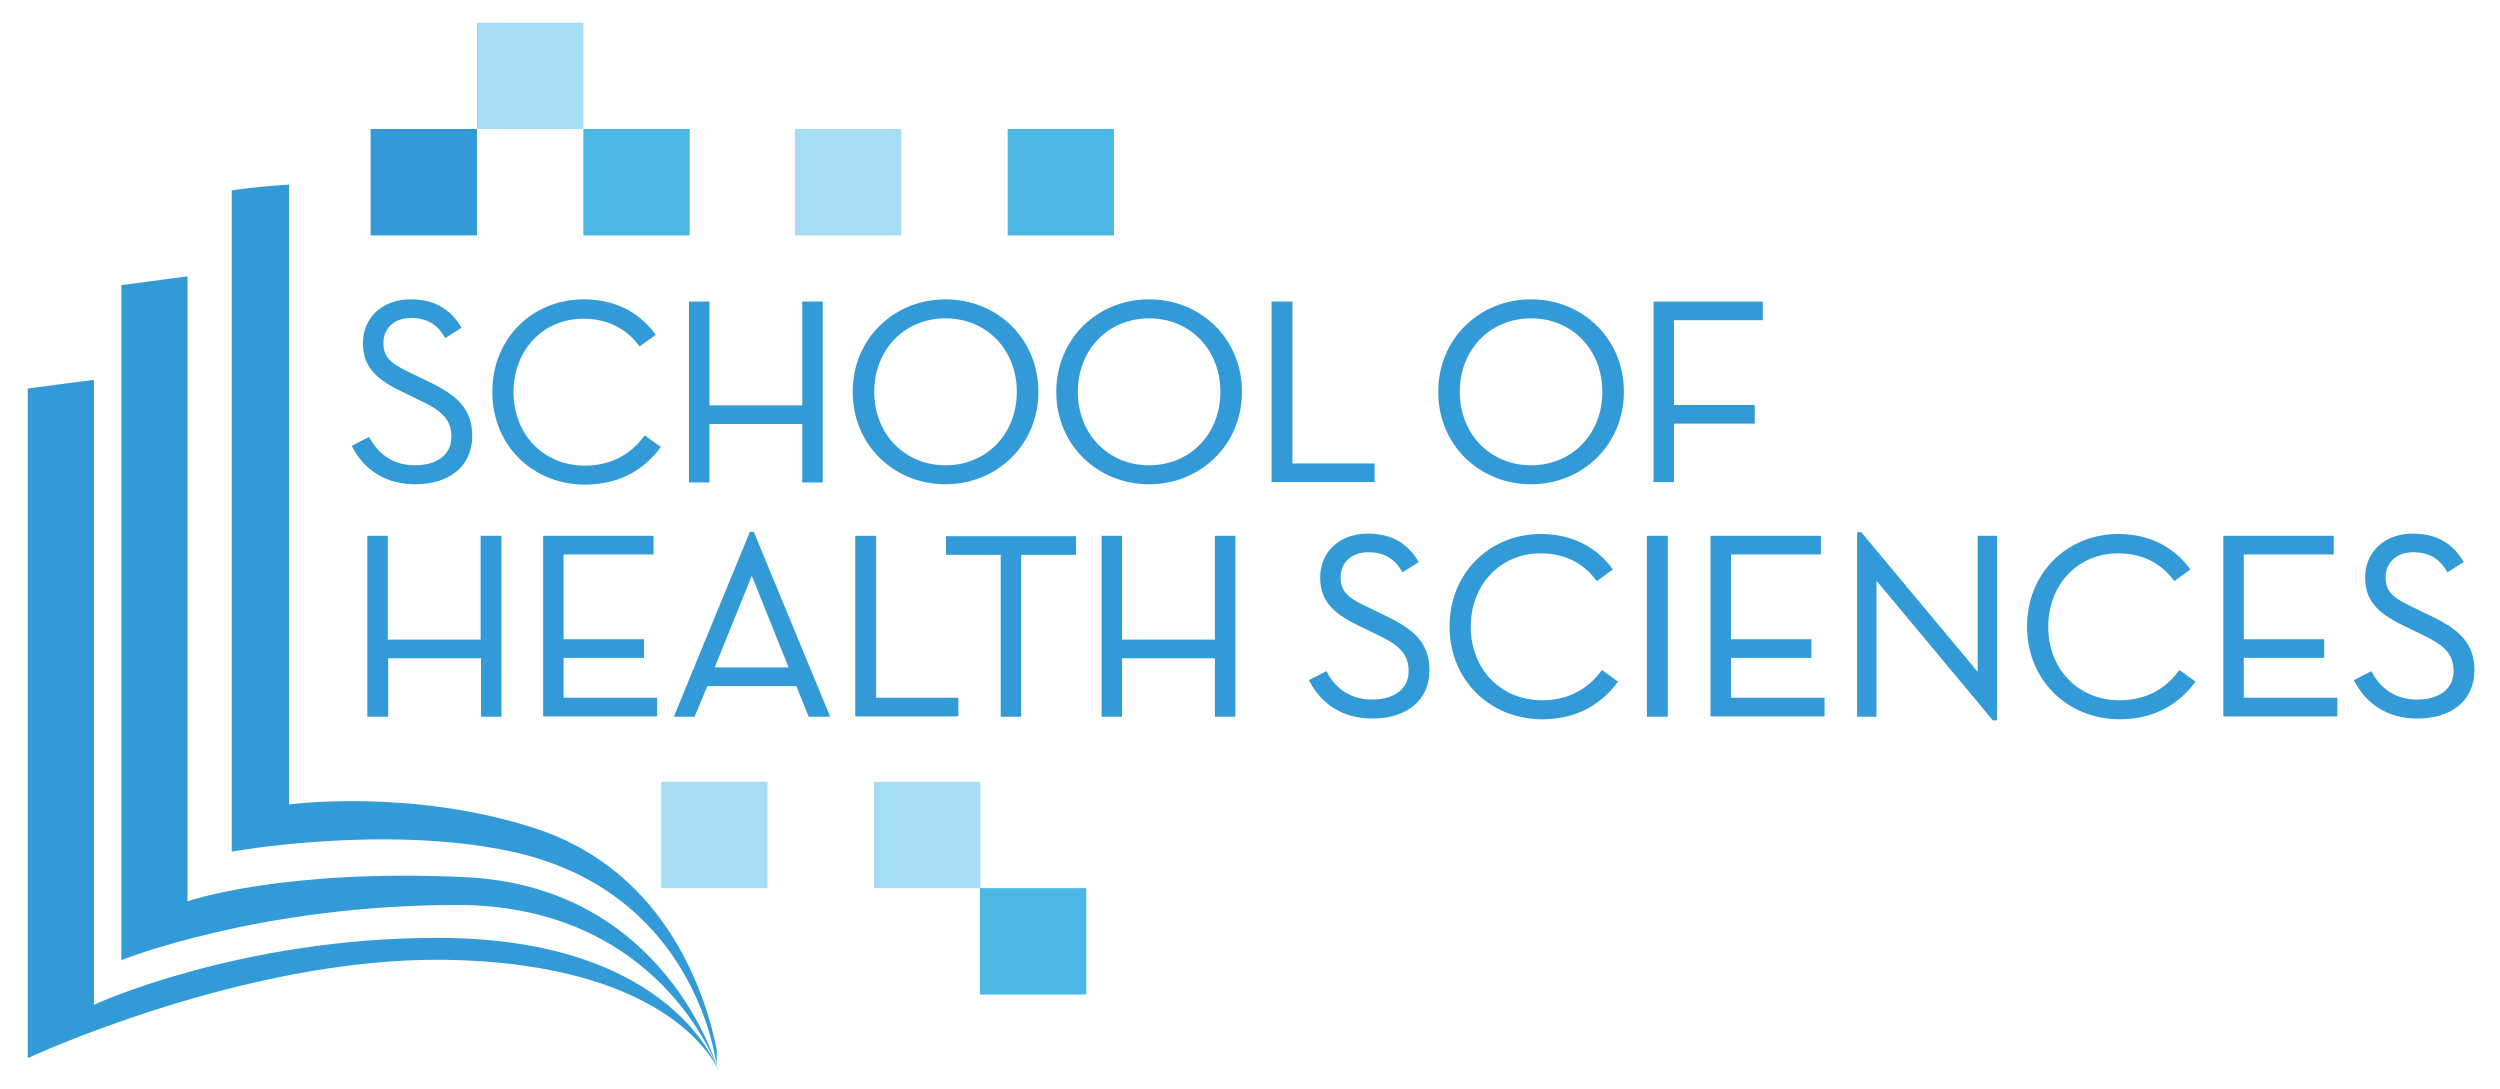
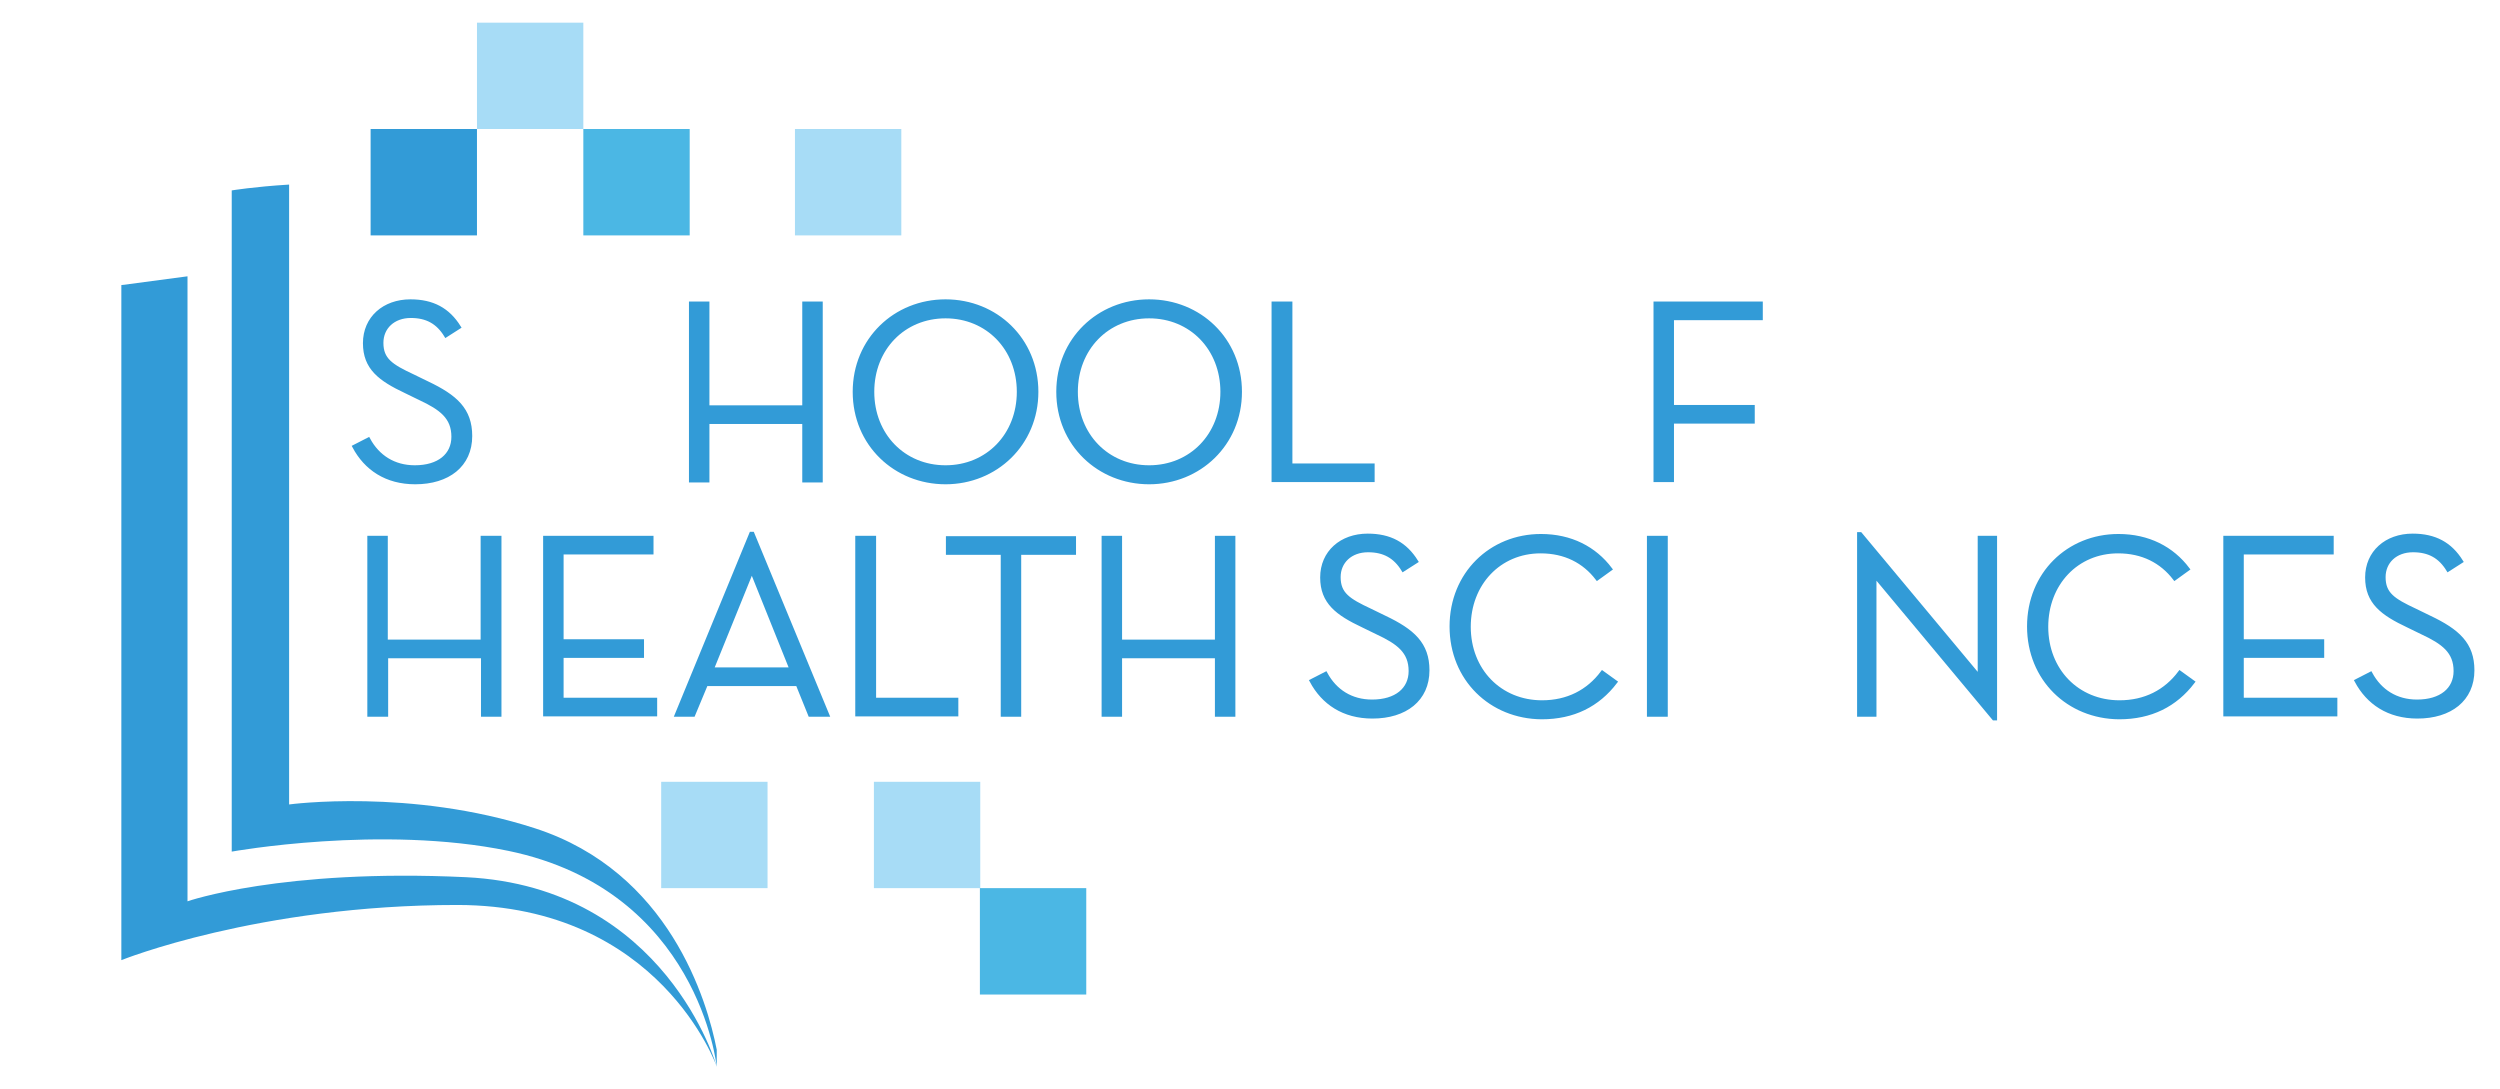
<svg xmlns="http://www.w3.org/2000/svg" version="1.1" x="0px" y="0px" viewBox="0 0 684 298" style="enable-background:new 0 0 684 298;" xml:space="preserve">
  <style type="text/css"> .st0{fill:#329BD7;} .st1{fill-rule:evenodd;clip-rule:evenodd;fill:#A7DCF6;} .st2{fill-rule:evenodd;clip-rule:evenodd;fill:#329BD7;} .st3{opacity:0.8;fill-rule:evenodd;clip-rule:evenodd;fill:#1EA5DD;enable-background:new ;} .st4{fill:#329BD7;stroke:#329BD7;stroke-miterlimit:10;} </style>
  <g id="Layer_2"> </g>
  <g id="Layer_1">
    <path class="st0" d="M146.3,226.6c-34-11-67.2-6.5-67.2-6.5V50.5c-9.7,0.6-15.7,1.6-15.7,1.6V233c0,0,41-7.4,75.7-0.2 c52.1,10.8,57,59.1,57,59.1s0-1.7,0-4.7C193.5,273.9,183.2,238.5,146.3,226.6z" />
-     <path class="st0" d="M119.7,256.6c-54.5,0-94,18.3-94,18.3v-171l-18.1,2.4v183.2c0,0,59-27.5,113.6-26.9 c64.1,0.8,75.4,30.4,75.4,30.4S184.6,256.6,119.7,256.6z" />
    <path class="st0" d="M196.1,291.8c0,0-13.9-49.1-68.6-51.8c-50.5-2.4-76.2,6.6-76.2,6.6v-171l-18.1,2.4v184.7 c0,0,37.4-15.1,92-15.1C180.6,247.7,196.1,291.8,196.1,291.8z" />
    <path class="st1" d="M246.6,64.4c-9.7,0-19.4,0-29.1,0c0-9.7,0-19.4,0-29.1c9.7,0,19.4,0,29.1,0C246.6,45,246.6,54.7,246.6,64.4z" />
    <path class="st2" d="M130.5,64.4c-9.7,0-19.4,0-29.1,0c0-9.7,0-19.4,0-29.1c9.7,0,19.4,0,29.1,0C130.5,45,130.5,54.7,130.5,64.4z" />
    <path class="st1" d="M159.6,35.3c-9.7,0-19.4,0-29.1,0c0-9.7,0-19.4,0-29.1c9.7,0,19.4,0,29.1,0C159.6,15.9,159.6,25.6,159.6,35.3z " />
    <path class="st3" d="M188.7,64.4c-9.7,0-19.4,0-29.1,0c0-9.7,0-19.4,0-29.1c9.7,0,19.4,0,29.1,0C188.7,45,188.7,54.7,188.7,64.4z" />
    <path class="st1" d="M268.2,243c-9.7,0-19.4,0-29.1,0c0-9.7,0-19.4,0-29.1c9.7,0,19.4,0,29.1,0C268.2,223.6,268.2,233.3,268.2,243z " />
    <path class="st3" d="M297.2,272.1c-9.7,0-19.4,0-29.1,0c0-9.7,0-19.4,0-29.1c9.7,0,19.4,0,29.1,0 C297.2,252.7,297.2,262.4,297.2,272.1z" />
    <path class="st1" d="M180.9,243c9.7,0,19.4,0,29.1,0c0-9.7,0-19.4,0-29.1c-9.7,0-19.4,0-29.1,0C180.9,223.6,180.9,233.3,180.9,243z " />
-     <path class="st3" d="M275.7,64.4c9.7,0,19.4,0,29.1,0c0-9.7,0-19.4,0-29.1c-9.7,0-19.4,0-29.1,0C275.7,45,275.7,54.7,275.7,64.4z" />
    <g>
      <path class="st4" d="M100.8,120.2c2.6,4.8,7,7.6,12.7,7.6c6.6,0,10.5-3.3,10.5-8.3c0-5.3-3.3-7.8-9.1-10.5l-3.9-1.9 c-7-3.3-11.2-6.4-11.2-13.2c0-6.9,5.3-11.5,12.5-11.5c6.1,0,10.3,2.3,13.3,7.1l-3.6,2.3c-2.2-3.6-5.2-5.3-9.6-5.3 c-4.8,0-8,3.1-8,7.3c0,4.6,2.6,6.3,8.6,9.1l3.9,1.9c7.8,3.7,11.8,7.3,11.8,14.5c0,8-6.1,12.7-15.1,12.7c-7.9,0-13.5-3.8-16.7-9.8 L100.8,120.2z" />
-       <path class="st4" d="M135.2,107.2c0-14.4,10.8-24.8,24.5-24.8c8.2,0,14.7,3.3,19,9.1l-3.6,2.6c-3.6-4.7-8.8-7.4-15.5-7.4 c-11.3,0-19.6,8.8-19.6,20.6c0,11.9,8.5,20.6,20,20.6c7,0,12.6-2.9,16.5-8.1l3.6,2.6c-4.8,6.3-11.5,9.7-20.2,9.7 C146,132,135.2,121.6,135.2,107.2z" />
      <path class="st4" d="M220,83h4.6v48.5H220v-16h-26.4v16h-4.6V83h4.6v28.4H220L220,83L220,83z" />
      <path class="st4" d="M233.8,107.2c0-14.3,11.1-24.8,24.9-24.8s24.9,10.5,24.9,24.8S272.4,132,258.7,132S233.8,121.6,233.8,107.2z M278.7,107.2c0-11.8-8.5-20.6-20-20.6c-11.5,0-20,8.8-20,20.6s8.5,20.6,20,20.6C270.2,127.8,278.7,119,278.7,107.2z" />
      <path class="st4" d="M289.5,107.2c0-14.3,11.1-24.8,24.9-24.8s24.9,10.5,24.9,24.8S328.1,132,314.4,132S289.5,121.6,289.5,107.2z M334.4,107.2c0-11.8-8.5-20.6-20-20.6c-11.5,0-20,8.8-20,20.6s8.5,20.6,20,20.6C325.9,127.8,334.4,119,334.4,107.2z" />
      <path class="st4" d="M348.5,83h4.6v44.3h22.5v4.1h-27.2V83z" />
-       <path class="st4" d="M394,107.2c0-14.3,11.1-24.8,24.9-24.8s24.9,10.5,24.9,24.8S432.6,132,418.9,132S394,121.6,394,107.2z M438.9,107.2c0-11.8-8.5-20.6-20-20.6c-11.5,0-20,8.8-20,20.6s8.5,20.6,20,20.6C430.4,127.8,438.9,119,438.9,107.2z" />
      <path class="st4" d="M452.9,83h28.9v4.1h-24.3v24.2h22.1v4.1h-22.1v16h-4.6V83z" />
      <path class="st4" d="M132.1,147.1h4.6v48.5h-4.6v-16h-26.4v16H101v-48.5h4.6v28.4h26.4V147.1z" />
      <path class="st4" d="M149.1,147.1h29.2v4.1h-24.6v24.2h22v4.1h-22v11.9h25.6v4.1h-30.2V147.1z" />
      <path class="st4" d="M189.7,195.6h-4.6l20.4-49.6h0.4l20.5,49.6h-4.8l-3.4-8.4h-25L189.7,195.6z M205.7,156.2l-10.9,26.9h21.7 L205.7,156.2z" />
      <path class="st4" d="M234.6,147.1h4.6v44.3h22.5v4.1h-27.2V147.1z" />
      <path class="st4" d="M274.3,151.3h-15v-4.1h34.6v4.1h-15v44.3h-4.6L274.3,151.3L274.3,151.3z" />
      <path class="st4" d="M332.9,147.1h4.6v48.5h-4.6v-16h-26.4v16h-4.6v-48.5h4.6v28.4h26.4V147.1z" />
      <path class="st4" d="M362.7,184.3c2.6,4.8,7,7.6,12.7,7.6c6.6,0,10.5-3.3,10.5-8.3c0-5.3-3.3-7.8-9.1-10.5l-3.9-1.9 c-7-3.3-11.2-6.4-11.2-13.2c0-6.9,5.3-11.5,12.5-11.5c6.1,0,10.3,2.3,13.3,7.1l-3.6,2.3c-2.2-3.6-5.2-5.3-9.6-5.3 c-4.8,0-8,3.1-8,7.3c0,4.6,2.6,6.3,8.6,9.1l3.9,1.9c7.8,3.7,11.8,7.3,11.8,14.5c0,8-6.1,12.7-15.1,12.7c-7.9,0-13.5-3.8-16.7-9.8 L362.7,184.3z" />
      <path class="st4" d="M397.1,171.4c0-14.4,10.8-24.8,24.5-24.8c8.2,0,14.7,3.4,19,9.1l-3.6,2.6c-3.6-4.7-8.8-7.4-15.5-7.4 c-11.3,0-19.6,8.8-19.6,20.6c0,11.9,8.5,20.6,20,20.6c7,0,12.6-2.9,16.5-8.1l3.6,2.6c-4.8,6.3-11.5,9.7-20.2,9.7 C407.9,196.2,397.1,185.8,397.1,171.4z" />
      <path class="st4" d="M451.1,147.1h4.7v48.5h-4.7V147.1z" />
-       <path class="st4" d="M468.5,147.1h29.2v4.1h-24.6v24.2h22v4.1h-22v11.9h25.6v4.1h-30.2L468.5,147.1L468.5,147.1z" />
      <path class="st4" d="M512.9,157.5v38.1h-4.3v-49.5h0.4l32.6,39.1v-38.1h4.3v49.5h-0.4L512.9,157.5z" />
      <path class="st4" d="M555.1,171.4c0-14.4,10.8-24.8,24.5-24.8c8.2,0,14.7,3.4,19,9.1l-3.6,2.6c-3.6-4.7-8.8-7.4-15.5-7.4 c-11.3,0-19.6,8.8-19.6,20.6c0,11.9,8.5,20.6,20,20.6c7,0,12.6-2.9,16.5-8.1l3.6,2.6c-4.8,6.3-11.5,9.7-20.2,9.7 C565.9,196.2,555.1,185.8,555.1,171.4z" />
      <path class="st4" d="M608.8,147.1H638v4.1h-24.6v24.2h22v4.1h-22v11.9H639v4.1h-30.2V147.1z" />
      <path class="st4" d="M648.6,184.3c2.6,4.8,7,7.6,12.7,7.6c6.6,0,10.5-3.3,10.5-8.3c0-5.3-3.3-7.8-9.1-10.5l-3.9-1.9 c-7-3.3-11.2-6.4-11.2-13.2c0-6.9,5.3-11.5,12.5-11.5c6.1,0,10.3,2.3,13.3,7.1l-3.6,2.3c-2.2-3.6-5.2-5.3-9.6-5.3 c-4.8,0-8,3.1-8,7.3c0,4.6,2.6,6.3,8.6,9.1l3.9,1.9c7.8,3.7,11.8,7.3,11.8,14.5c0,8-6.1,12.7-15.1,12.7c-7.9,0-13.5-3.8-16.7-9.8 L648.6,184.3z" />
    </g>
  </g>
</svg>